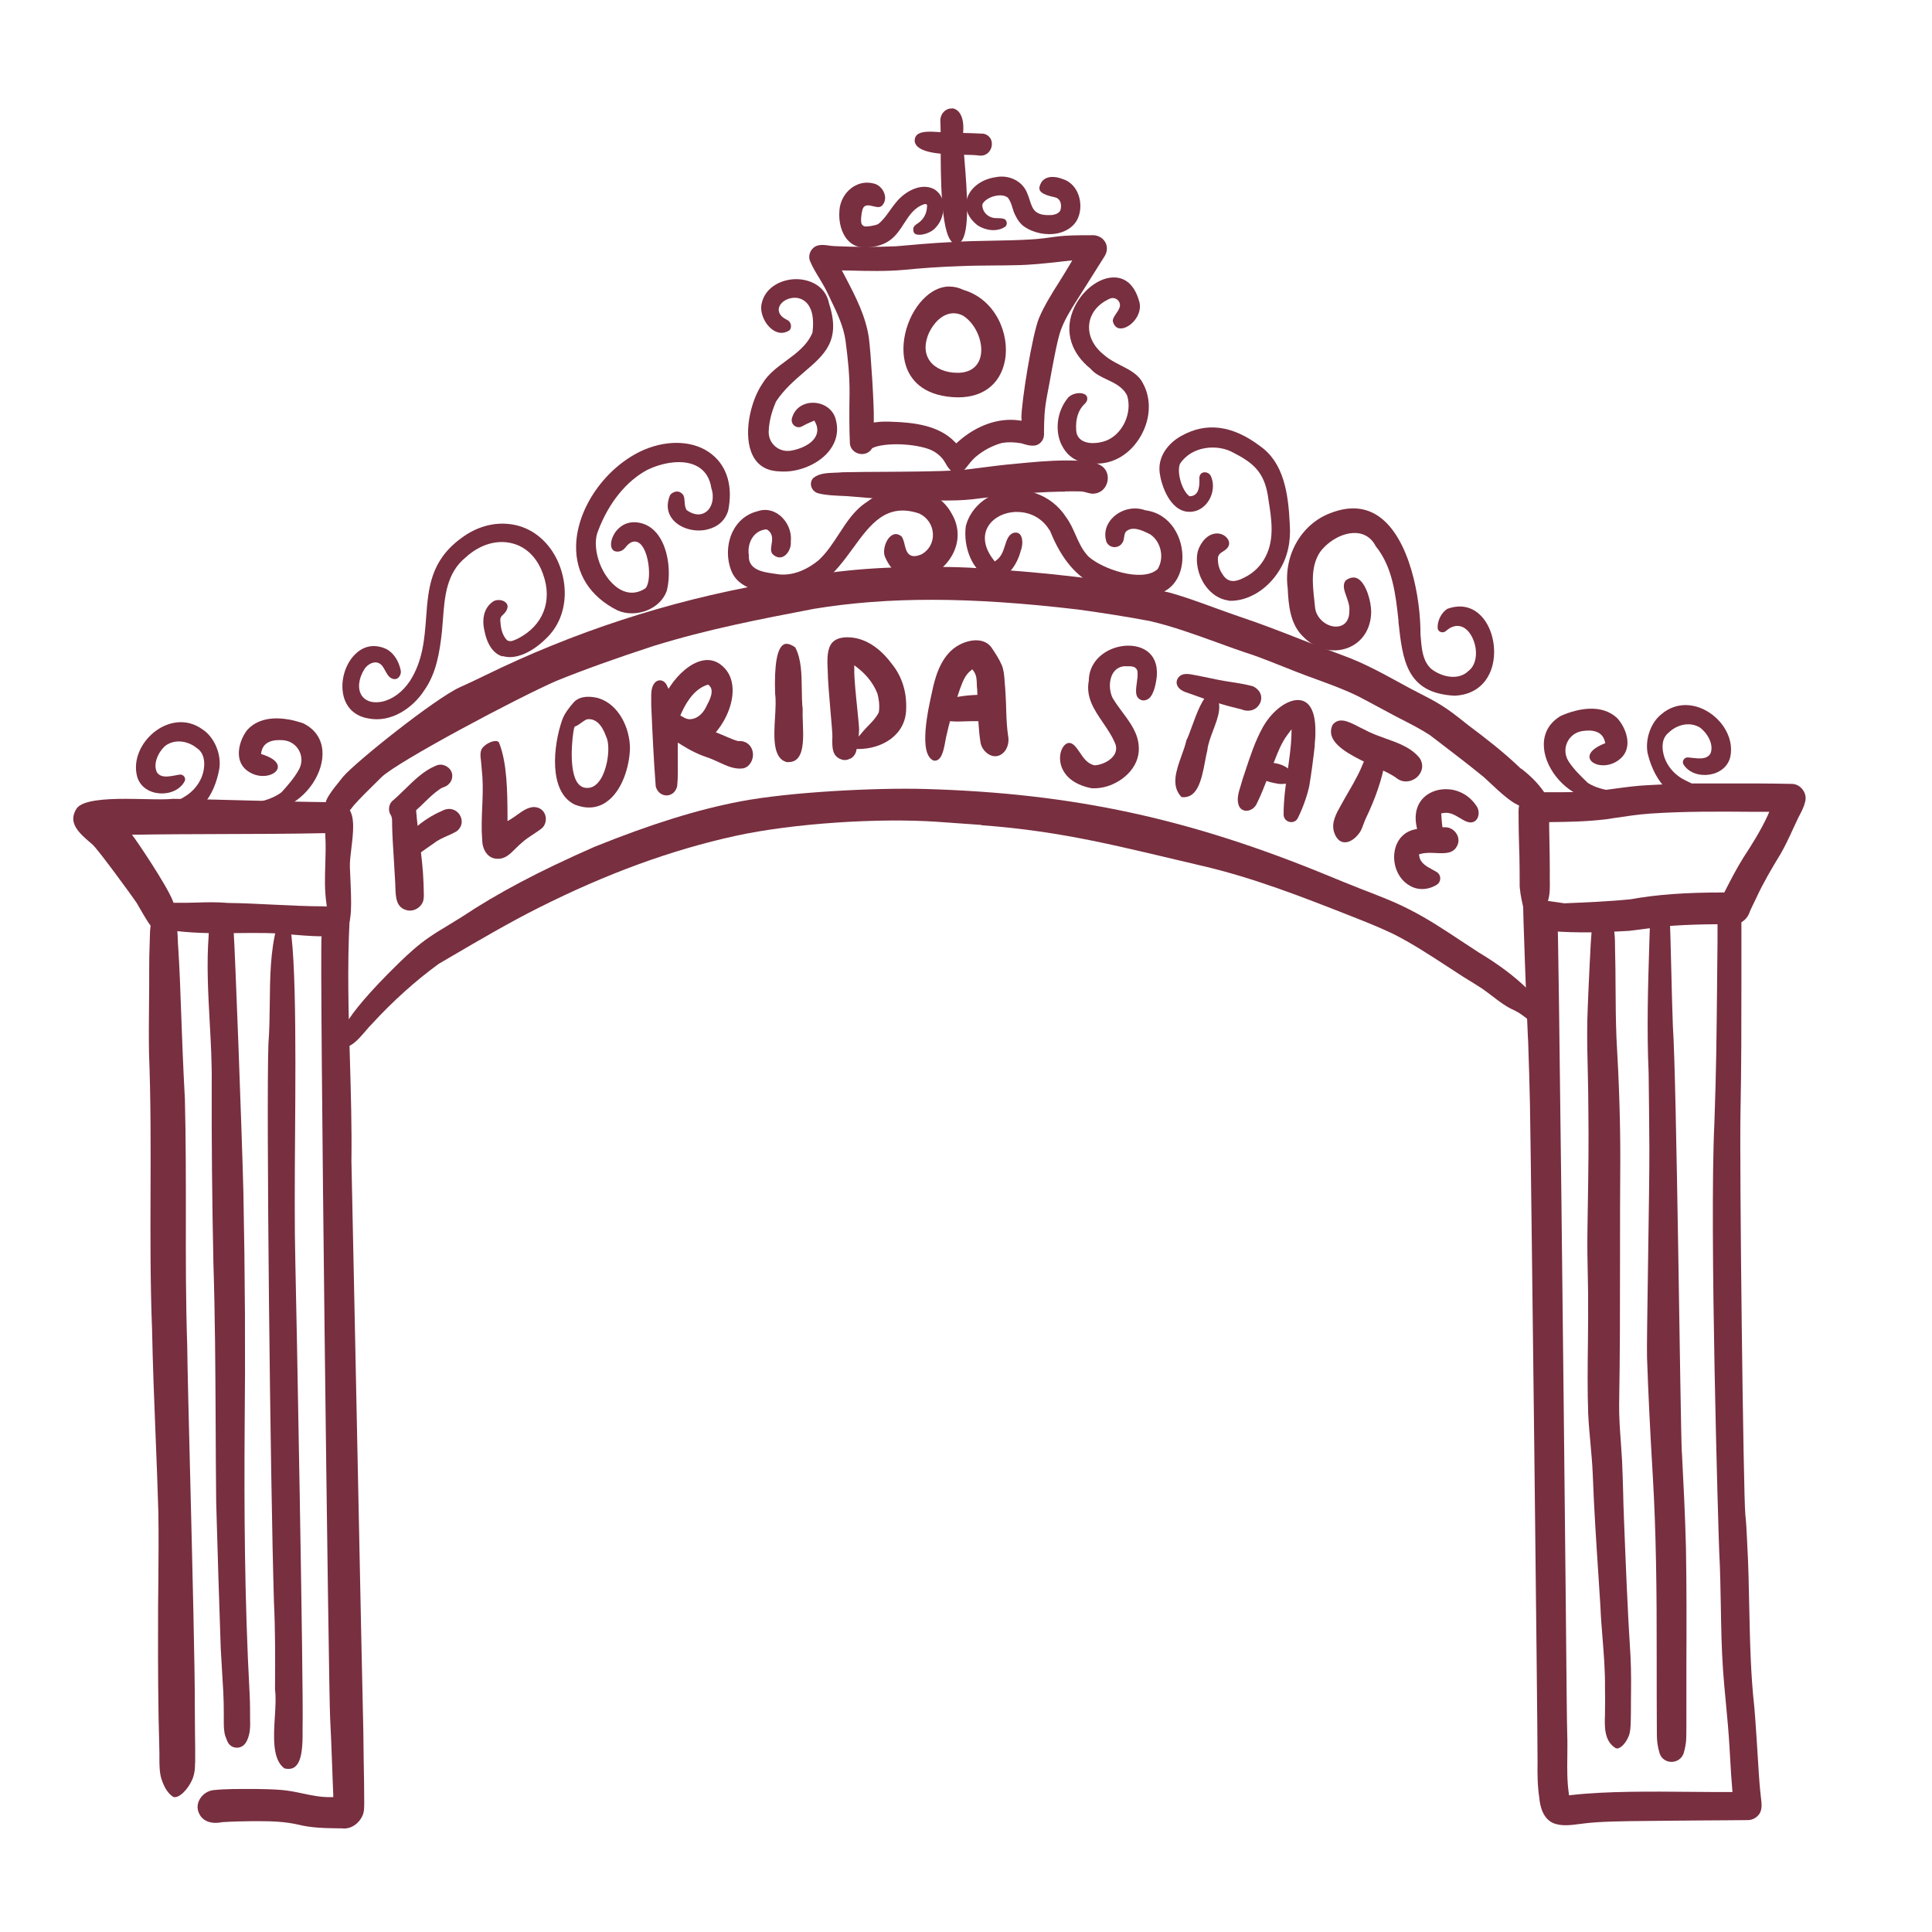
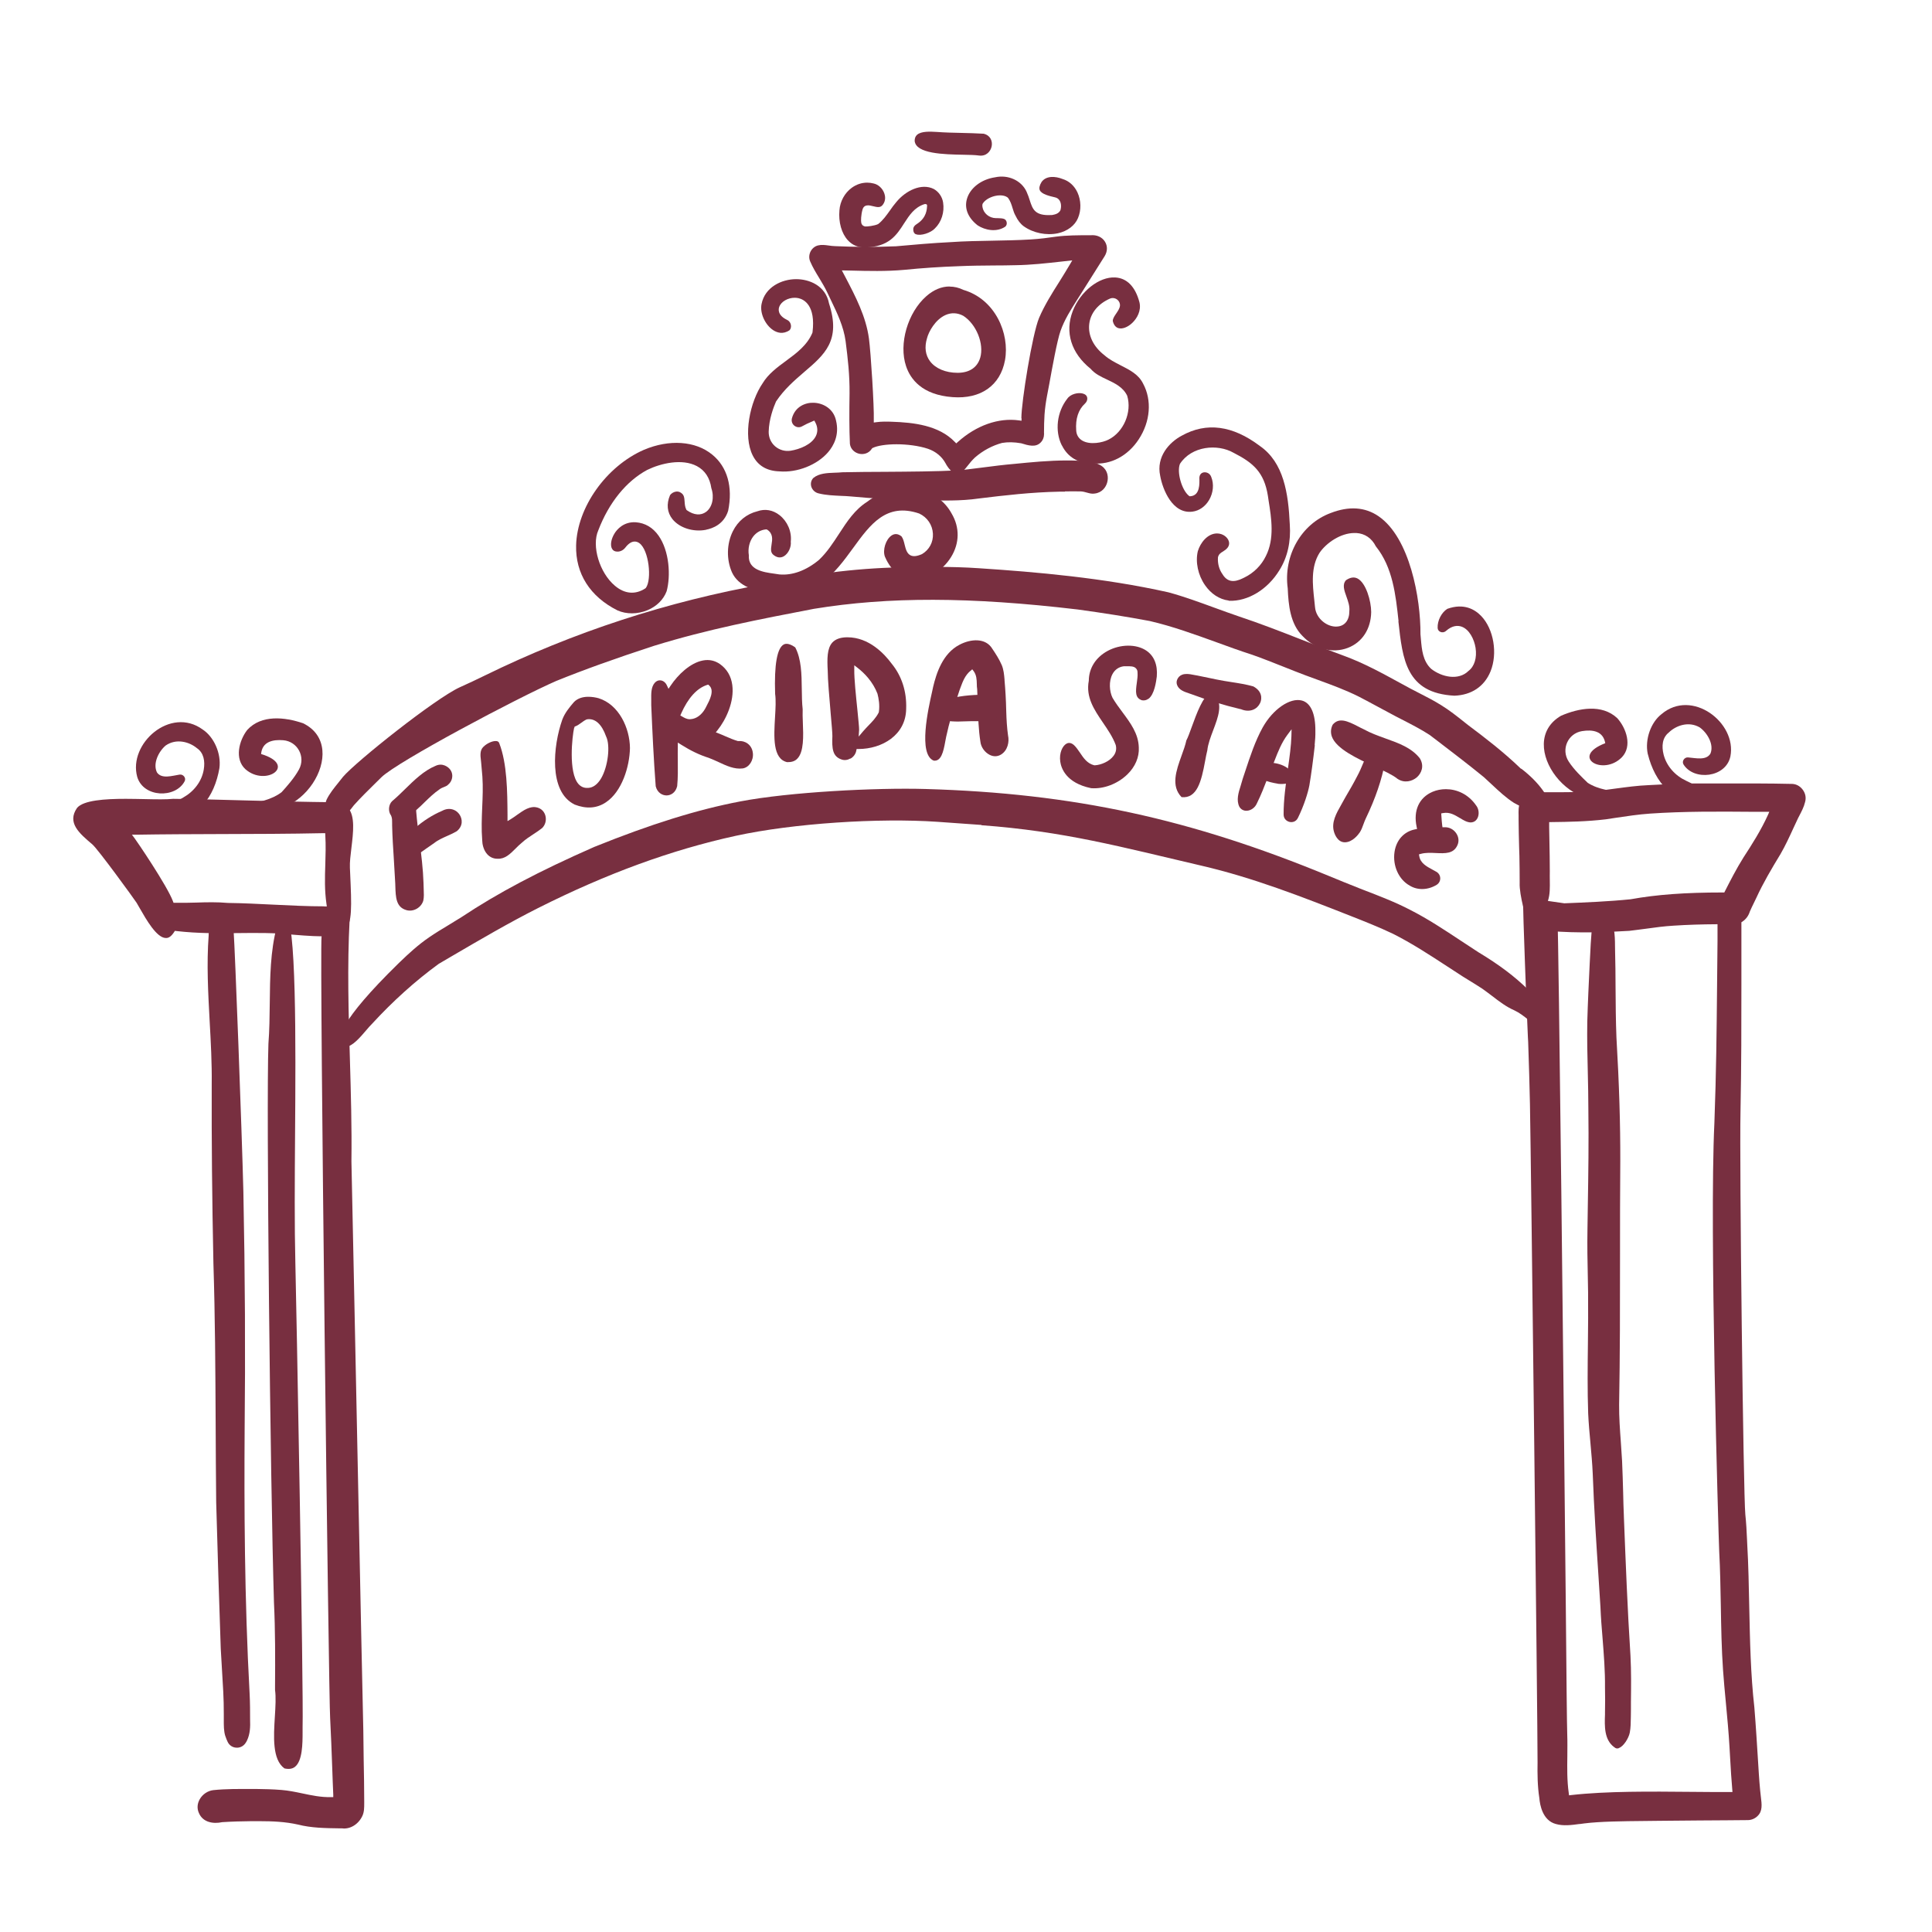
<svg xmlns="http://www.w3.org/2000/svg" id="a" viewBox="0 0 216 216">
  <defs>
    <style>.b{fill:#782f40;stroke-width:0px;}</style>
  </defs>
-   <path class="b" d="M21.82,197.12c.01-1.15,0-2.3-.02-3.44-.01-.93-.02-1.87-.02-2.8.02-4.12-.27-15.7-.52-25.91-.16-6.4-.3-11.93-.33-14.55-.16-4.82-.16-9.72-.15-14.46,0-4.3,0-8.74-.11-13.11-.2-3.57-.33-7.22-.46-10.74l-.1-2.69c-.05-1.14-.11-2.28-.18-3.42-.03-.31-.04-.62-.05-.94-.03-.67-.05-1.3-.21-1.92-.09-.63-.48-1.11-1.02-1.27-.5-.14-1.01.03-1.37.45-.49.7-.51,1.63-.53,2.54,0,.24-.01.48-.02.71-.03.91-.06,1.89-.05,2.88,0,1.31,0,2.62-.02,3.94-.02,1.76-.03,3.57,0,5.35.2,5.17.19,10.44.17,15.53-.02,5.04-.03,10.26.17,15.38.08,3.92.23,7.9.39,11.75.11,2.81.23,5.71.31,8.57.05,2.66.02,5.36,0,7.97-.02,1.81-.04,3.63-.03,5.44-.01,3.6,0,8.34.14,13.12.02.33.01.67.01,1,0,.83,0,1.61.22,2.37.34,1.02.76,1.67,1.34,2.03.67.2,1.65-.93,2.05-1.81.27-.55.39-1.21.37-1.98Z" />
  <path class="b" d="M40.62,193.52c-.05-1.71-.34-15.89-.65-30.91-.28-13.5-.56-27.45-.68-32.77.05-3.8-.06-7.66-.17-11.39-.15-5.13-.31-10.44-.03-15.66-.13-.44-.41-1.35-.67-1.47-.01,0-.04-.02-.11.01-1.07.62-2.11.96-2.25,2.41-.03.35-.07.69-.11.99-.23,2.36.81,85.55.96,87.34.1,1.83.16,3.68.23,5.47.04,1.04.07,2.08.12,3.12v.26s-.25,0-.25,0c-1.12.03-2.19-.2-3.23-.42-.76-.16-1.54-.32-2.31-.38-.97-.08-1.96-.1-2.81-.11h-.51c-1.42,0-2.89-.02-4.31.13-.6.07-1.18.45-1.5,1-.29.5-.33,1.05-.11,1.54.45,1.09,1.64,1.25,2.61,1.04,1.09-.07,2.17-.1,3.25-.11.31,0,.61,0,.91,0,1.46,0,2.9.06,4.32.38,1.49.38,3.05.4,4.56.42h.35c.9.13,1.84-.44,2.28-1.38.21-.44.21-.92.21-1.44v-.21c0-1.55-.03-3.09-.06-4.64-.02-1.07-.03-2.15-.04-3.22Z" />
  <path class="b" d="M37.19,89.69c-2.93-.03-6.17-.11-9.31-.19-2.87-.08-5.84-.16-8.52-.19-.74.08-1.88.06-3.21.03-.66-.01-1.38-.03-2.1-.03-2.33,0-4.73.16-5.44,1.02-1.14,1.66.25,2.83,1.71,4.07.63.53,4.71,6.15,4.95,6.53.11.18.23.39.37.64.7,1.22,1.86,3.27,2.88,3.3.35.03.65-.21.95-.67l.08-.13.15.02c2.45.28,4.72.26,6.91.23,2.09-.02,4.06-.05,6.16.18,3.46.29,5.03.29,5.78-.44.85-.82.76-2.79.6-6.37l-.03-.66c-.03-.64.07-1.42.17-2.25.2-1.67.44-3.57-.39-4.48-.37-.41-.94-.61-1.73-.59ZM36.26,101.33c-1.9,0-3.84-.1-5.71-.19-1.66-.08-3.37-.17-5.06-.19-1.21-.11-2.41-.08-3.57-.04-.77.02-1.57.04-2.35.02h-.17s-.06-.16-.06-.16c-.65-1.75-4.1-6.81-4.29-7.05l-.3-.4h.5c2.95-.05,6.17-.06,9.28-.07,3.9-.01,7.92-.02,11.59-.1h.24s.01.24.01.24c.07,1.13.03,2.21,0,3.26-.05,1.48-.09,2.88.13,4.4l.04.29h-.29Z" />
  <path class="b" d="M25.2,194.11c.07.22.16.44.25.63.18.38.53.62.94.65.41.04.81-.15,1.05-.5.08-.11.14-.22.18-.31.35-.73.37-1.55.34-2.33,0-.86,0-1.86-.05-2.84-.59-10.7-.61-21.33-.56-29.4.09-8.61.05-17.37-.14-26.76-.17-6.79-.94-27.17-1.09-29.17-.06-.91-1.01-1.93-1.79-2.21-.08-.03-.21-.06-.32-.06-.09,0-.17.02-.23.08-.27.28-.31.69-.35,1.11l-.02.18c-.04.42-.06.84-.08,1.26v.13c-.24,3.2-.06,6.46.11,9.61.13,2.31.26,4.7.23,7.05-.02,6.26.04,12.8.19,20.01.19,5.92.22,11.94.25,17.77.01,2.98.03,5.96.06,8.94.15,5.38.32,10.88.51,16.36.04.8.09,1.61.14,2.41.1,1.6.21,3.25.2,4.89,0,.21,0,.44,0,.66,0,.64-.01,1.25.17,1.83Z" />
  <path class="b" d="M33.83,193.63c0-.19,0-.37,0-.53.12-4.03-.71-48.11-.81-51.97-.1-3.95-.07-9.06-.03-14.47.07-9.66.17-24.25-1.13-24.51-.01,0-.3-.03-.91,1.45-.73,2.73-.76,5.69-.79,8.55-.02,1.49-.03,3.04-.15,4.54-.25,6.94.21,49.07.62,62.47.15,3.11.14,6.28.12,9.34v.45c.11.78.05,1.84-.02,2.96-.14,2.26-.3,4.81,1.07,5.8.49.11.87.06,1.17-.17.85-.66.86-2.61.86-3.9Z" />
  <path class="b" d="M176.61,203.93c.18-.02.35-.05.52-.07,1.72-.22,4.41-.25,6.57-.27.65,0,1.25-.01,1.76-.02,1.5-.02,2.99-.03,4.49-.04l3.13-.02c.77,0,1.55-.02,2.32-.02.41,0,.81-.17,1.1-.46.57-.54.47-1.3.37-2.11-.03-.25-.06-.5-.08-.73-.06-.62-.11-1.25-.15-1.88l-.07-1.11c-.13-2.07-.26-4.21-.43-6.3-.42-3.7-.49-7.48-.57-11.13-.05-2.35-.09-4.79-.23-7.18l-.02-.45c-.04-.92-.09-1.88-.19-2.81-.22-2.09-.67-39.15-.54-45.07.1-5.28.1-9.61.1-14.19,0-1.96,0-3.99,0-6.2,0-.11,0-.23,0-.35,0-.32.01-.65-.03-.96-.09-.72-.64-1.07-1.08-1.16-.45-.09-1.04.03-1.37.61-.16.29-.23.62-.19.97,0,.55,0,1.08,0,1.6v.62c-.02,1.78-.04,3.43-.05,5.03-.05,5.16-.09,9.61-.3,15.32-.57,11.86.45,45.77.54,47.92.11,2.02.14,4.08.18,6.07.04,2.37.08,4.82.25,7.22.08,1.11.19,2.33.31,3.57.16,1.68.32,3.41.41,5,.03.46.06.92.08,1.38.06,1.1.13,2.25.23,3.37l.02.27h-.27c-1.37,0-2.86,0-4.4-.02-4.4-.04-9.39-.09-13.36.36l-.24.03-.03-.24c-.2-1.39-.18-2.8-.16-4.17,0-.77.02-1.57-.01-2.35-.04-1.09-.09-6.6-.16-14.22-.22-22.15-.81-76.1-.93-76.83-.15-.9-1.14.2-1.31-.02-.21-.3-.53-.4-.82-.4-.08,0-.16,0-.24.02-.33.07-1.24-4.09-1.33-3.65-.1.68-.12,1.41-.15,2.11-.02.53.39,12.03.54,14.97l.03.54c.09,2.49.15,4.77.2,6.97.13,6.89.86,69.47.85,73.58-.02,1.29-.01,2.66.2,4,.06.75.36,2.49,1.83,2.89h0c.86.25,1.79.12,2.68,0Z" />
  <path class="b" d="M170.97,103.33c.44.63,1.33.69,2.1.75h.13c3.22.28,6.47.14,8.95-.01.62-.07,1.26-.16,1.89-.24,1-.14,2.04-.28,3.08-.34,1.52-.1,3.1-.15,4.84-.16.3-.02.62-.01.94,0,.67.02,1.29.05,1.83-.25.42-.24.75-.67.9-1.16.14-.33.29-.63.44-.94.1-.2.2-.4.29-.6.77-1.68,1.72-3.28,2.71-4.91.52-.9.97-1.87,1.4-2.81.18-.4.37-.8.56-1.2l.12-.23c.27-.52.53-1.01.66-1.56.14-.48.04-.98-.27-1.39-.31-.41-.76-.65-1.26-.64-2.53-.06-5.1-.05-7.59-.05h-1.58c-2.48-.03-4.94.09-6.81.19-1.23.05-2.47.22-3.67.38-.86.12-1.76.24-2.64.32-1.78.1-3.54.1-5.49.09-.13-.01-.26-.02-.39-.02-.9,0-1.84.31-2.16,1.19-.2.45-.18.93-.17,1.44,0,.15,0,.3,0,.45,0,1.04.04,2.08.06,3.12l.03.93c.02.96.03,1.93.03,2.89v.14c-.06,1.33.77,4.27,1.03,4.64ZM173.06,100.72c.24-.73.22-1.5.21-2.32,0-.33-.01-.66,0-.99,0-1.08-.02-2.16-.04-3.24-.01-.56-.02-1.12-.03-1.67v-.59s.24,0,.24,0c1.93-.02,3.99-.06,6.1-.31.35-.05.7-.1,1.05-.16,1.27-.19,2.59-.39,3.9-.48,3.81-.26,7.68-.23,11.42-.2h1.9s-.16.37-.16.37c-.77,1.69-1.77,3.27-2.73,4.74-.79,1.26-1.48,2.61-2.07,3.77l-.07.14h-.17c-4.19,0-7.37.23-10.31.76-2.48.25-4.98.35-7.41.45l-1.8-.26Z" />
  <path class="b" d="M180.99,195.43c.52-.17,1.09-1.08,1.22-1.71.11-.57.11-1.15.12-1.76,0-.28,0-.56.01-.83v-.82c.02-1.7.04-3.45-.05-5.17-.34-5.29-.53-10.3-.74-15.61v-.06c-.04-.86-.06-1.72-.08-2.59-.03-1.18-.07-2.36-.12-3.54-.04-.71-.09-1.42-.14-2.14-.1-1.36-.2-2.76-.19-4.14.1-5.53.1-11.15.1-16.59,0-3.56,0-7.12.03-10.68.01-4.11-.12-8.5-.43-13.81-.07-1.77-.09-3.77-.1-5.71,0-1.31-.02-2.62-.05-3.86,0-.21,0-.43-.01-.65,0-.61-.02-1.24-.12-1.84-.07-.38-.33-.72-.7-.89-.17-.08-.34-.12-.51-.12-.2,0-.4.05-.58.15-.44.23-.71.76-.73,1.42-.06.71-.1,1.42-.13,2.12l-.06,1.15c-.1,2.13-.21,4.32-.27,6.49-.03,1.92.01,3.87.06,5.76.03,1.32.06,2.65.06,3.97.05,3.61,0,7.28-.06,10.83l-.04,2.71c-.03,1.76,0,3.54.04,5.27.01.57.02,1.13.03,1.7.02,1.93,0,3.89-.02,5.78-.03,2.55-.06,5.18.03,7.77.05,1.09.15,2.2.25,3.28.1,1.13.21,2.3.26,3.46.14,3.86.4,7.78.65,11.58.07,1.1.14,2.19.21,3.29.05,1.19.14,2.38.24,3.54.14,1.79.29,3.64.27,5.48.02.93.02,1.87,0,2.81v.22c-.05,1.32-.09,2.81,1.02,3.64h.01c.16.15.32.19.51.12Z" />
-   <path class="b" d="M188.03,162.4c-.17-3.33-.58-41.74-1-47.66-.08-2.13-.13-4.25-.18-6.37-.06-2.51-.13-5.1-.23-7.65-.43.14-.88.21-1.35.19h-.73s0,.05,0,.08c-.05,1.45-.1,2.91-.14,4.37-.15,4.79-.3,9.75-.08,14.63.04,2.79.06,5.58.08,8.37.03,4.35-.33,21.92-.26,23.44.14,3.97.34,8.14.64,13.13.38,6.44.45,12.84.44,20.47,0,1.94,0,6.65.02,8.6,0,.66.1,1.32.29,1.97.22.74.84,1.01,1.35,1.01h0c.49,0,1.15-.27,1.37-1.02h0c.13-.44.21-.89.26-1.35.04-.57.03-2.32.03-3.72,0-.76,0-1.42,0-1.73v-3.05c.02-4.3.03-8.75-.05-13.12-.09-3.53-.27-7.11-.45-10.58Z" />
  <path class="b" d="M170.06,85.96c-1.98-1.91-4.09-3.52-5.88-4.86l-.43-.34c-.84-.67-1.71-1.36-2.64-1.93-.8-.5-1.66-.94-2.5-1.37-.3-.15-.59-.31-.89-.46-.43-.23-.85-.46-1.27-.69-1.99-1.09-4.05-2.21-6.22-3-1.62-.59-3.25-1.22-4.83-1.84-2.24-.88-4.56-1.78-6.88-2.55-.92-.31-1.84-.65-2.75-.98-1.67-.61-3.41-1.25-5.15-1.72-7.25-1.62-14.77-2.27-21.16-2.69-1.59-.11-3.2-.15-4.74-.15-1.01,0-2,.02-2.91.03-5.33.03-10.8.67-16.27,1.88-10.89,1.94-21.43,5.38-31.35,10.24-.92.46-1.87.89-2.79,1.31-2.77,1.27-11.62,8.32-13.06,10.02-.16.2-.33.42-.5.63-.49.61-1,1.23-1.33,1.92-.16.38-.16.85,0,1.24.1.23.3.55.69.71h0c.95.39,1.57-.28,2.33-1.29l.05-.06c.74-.83,1.54-1.61,2.3-2.36l.76-.75c1.78-1.75,15.21-8.88,19.55-10.77,3.11-1.26,6.59-2.51,10.94-3.93,6.03-1.86,11.77-2.96,17.85-4.13,8.37-1.37,17.46-1.35,29.5.07,2.92.4,5.56.82,8.06,1.29,2.55.59,5.04,1.5,7.45,2.37,1.31.48,2.66.97,4,1.4,1.2.42,2.38.9,3.53,1.35.81.32,1.62.65,2.43.95.46.17.92.34,1.39.51,1.53.56,3.12,1.14,4.61,1.89.72.37,1.43.76,2.14,1.14.64.35,1.29.7,1.94,1.04l.66.34c1.05.54,2.13,1.09,3.15,1.75l.88.67c1.71,1.31,3.48,2.66,5.17,4.04.32.29.63.58.94.87.76.71,1.55,1.45,2.43,2.01,1.08.61,2.74,1.32,4.55,1.36-.54-1.99-1.74-3.65-3.74-5.19Z" />
  <path class="b" d="M109.72,92.26c9.26.68,15.62,2.43,24.67,4.54,5.72,1.33,11.17,3.46,16.63,5.61,1.55.61,3.16,1.25,4.7,1.98,2.11,1.06,4.1,2.36,6.03,3.62.6.39,1.2.78,1.8,1.17l.63.39c.52.32,1.05.64,1.56.98.37.26.72.53,1.08.8.82.63,1.59,1.22,2.51,1.62.54.25,1.05.65,1.54,1.04.59.46,1.19.95,1.81,1.13.07.02.19-.05.33-.24.41-.56.6-1.56.36-1.87-.53-.67-1.19-1.24-1.84-1.79-.23-.2-.46-.4-.69-.6-1.48-1.46-3.24-2.79-5.57-4.19-.65-.42-1.28-.84-1.92-1.26-1.83-1.21-3.71-2.46-5.7-3.47-1.65-.86-3.43-1.54-5.14-2.2l-.54-.21c-1.15-.45-2.29-.92-3.43-1.39-15.45-6.37-28.48-9.23-45.08-9.71-5.55-.16-15.23.34-20.7,1.39-4.82.92-10.01,2.54-16.33,5.09-6.21,2.73-10.78,5.15-14.81,7.83-.49.31-.99.61-1.48.91-.72.43-1.46.88-2.16,1.36-1.23.84-2.3,1.83-3.19,2.69l-.24.23c-6.68,6.53-6.86,8.46-6.37,9.03.16.18.33.27.52.27.69,0,1.58-1.05,2.23-1.81.25-.29.46-.54.64-.71,2.34-2.55,4.86-4.82,7.48-6.73l1.45-.85c3.13-1.83,6.37-3.73,9.66-5.39,7.68-3.86,14.9-6.5,22.08-8.07,6.45-1.41,16.03-2.02,22.57-1.57,1.64.11,3.28.23,4.92.35Z" />
-   <path class="b" d="M56.21,73.35c1.33.42,3.17-.32,4.8-1.92,2.93-2.74,2.57-7.28.54-10.08-1.11-1.52-2.62-2.47-4.37-2.73-1.91-.29-3.91.26-5.62,1.55-3.45,2.53-3.68,5.62-3.92,8.9-.18,2.36-.36,4.81-1.81,7.07-.83,1.23-1.93,2.05-3.12,2.31-1.4.26-2.01-.31-2.26-.67-.5-.74-.38-1.9.29-2.97.28-.43.74-.72,1.16-.75.32-.02.6.11.82.36.14.19.25.38.35.57.25.46.48.85.95.93.26.04.44-.07.54-.18.19-.19.29-.48.25-.75-.22-1.12-.83-2.03-1.64-2.44-.5-.23-.97-.32-1.38-.32-.81,0-1.44.35-1.88.73-1.31,1.11-1.94,3.23-1.48,4.94.36,1.32,1.33,2.18,2.74,2.42h0c2.58.52,5-1.19,6.25-3.12,1.38-1.94,1.74-4.33,1.99-6.61.04-.44.08-.88.11-1.33.19-2.56.39-5.2,2.56-6.96,1.57-1.43,3.47-2,5.2-1.55,1.6.41,2.82,1.65,3.45,3.49,1.06,2.97-.02,5.72-2.84,7.16-.09.04-.16.07-.23.1-.27.12-.63.3-.98.07-.6-.62-.71-1.5-.75-2.27,0-.2.09-.37.23-.5.3-.26.48-.51.56-.79.11-.39-.11-.62-.31-.75-.42-.26-1.05-.23-1.38.06-1.01.75-1.12,2.06-.9,3.05.3,1.65,1,2.69,2.04,3.02Z" />
  <path class="b" d="M78.95,59.22c.72-.14,1.99-.6,2.46-2.12.54-2.66-.09-4.9-1.79-6.28-1.87-1.53-4.8-1.73-7.63-.53-4.21,1.84-7.47,6.43-7.58,10.68-.08,3.15,1.55,5.73,4.62,7.27,1,.45,2.25.44,3.36-.02,1.03-.43,1.79-1.19,2.14-2.12.47-1.72.31-4.49-.9-6.21-.64-.91-1.5-1.42-2.54-1.5-1.38-.09-2.13.83-2.38,1.24-.39.62-.51,1.33-.28,1.73.12.21.33.32.62.31.33,0,.66-.18.87-.46.7-.91,1.29-.69,1.57-.48,1.06.78,1.4,4.02.73,4.98l-.07.07c-1.11.73-2.32.63-3.41-.3-1.72-1.45-2.62-4.46-1.85-6.19,1.18-3.09,3.13-5.5,5.48-6.76,1.53-.74,3.89-1.29,5.54-.42.9.48,1.45,1.31,1.62,2.47.35,1.02.11,2.12-.58,2.64-.59.44-1.37.38-2.15-.17l-.05-.04-.03-.06c-.14-.28-.16-.58-.18-.87-.03-.46-.07-.75-.37-.96-.21-.17-.44-.18-.59-.16-.26.04-.51.18-.67.4-.42.99-.33,1.93.27,2.68.79.98,2.33,1.47,3.76,1.19Z" />
  <path class="b" d="M102.01,64.76c1.59.12,3.33-.88,4.32-2.48.96-1.55.98-3.33.06-4.87-.74-1.37-2.03-2.31-3.66-2.65-1.98-.42-4.18.09-5.75,1.32-1.41.89-2.27,2.21-3.18,3.61-.66,1.01-1.33,2.05-2.23,2.9-1.42,1.19-2.99,1.77-4.45,1.63-.2-.03-.39-.06-.6-.09-1.16-.16-2.91-.4-2.8-2.06-.12-.73.06-1.53.49-2.09.35-.45.83-.73,1.41-.79h.09s.08.04.08.04c.66.44.56,1.11.47,1.65-.09.58-.12.94.28,1.21.37.27.73.3,1.08.11.51-.29.86-1.02.79-1.65.12-1.13-.38-2.26-1.25-2.95-.75-.59-1.63-.74-2.48-.44-1.21.3-2.18,1.09-2.75,2.24-.69,1.39-.73,3.14-.1,4.58.74,1.62,2.63,2.11,4.38,2.38,4.93.72,7.1-2.25,9.19-5.12,1.9-2.61,3.69-5.07,7.36-3.83.91.42,1.49,1.28,1.54,2.26.05.95-.41,1.8-1.22,2.28-.57.25-.97.29-1.28.14-.42-.21-.54-.71-.66-1.19-.08-.34-.17-.69-.35-.93-.37-.3-.76-.35-1.13-.09-.63.44-1,1.6-.73,2.35.84,1.96,2.15,2.46,3.1,2.53Z" />
-   <path class="b" d="M117.35,59.25c2.12,5.25,5.16,7.3,10.84,7.33,2.79-.03,3.89-2.07,4-3.97.14-2.42-1.27-5.19-4.14-5.56-1.21-.45-2.62-.14-3.57.75-.8.75-1.09,1.75-.79,2.75.14.35.46.59.86.62.39.02.76-.17.95-.52.12-.17.14-.35.17-.55.03-.19.06-.39.15-.58l.05-.07c.71-.69,1.83-.15,2.56.21l.18.09c1.21.83,1.58,2.62.83,3.85l-.05.06c-1.72,1.49-6.17-.04-7.71-1.45-.7-.74-1.07-1.59-1.43-2.41-.29-.66-.59-1.34-1.06-1.98-1.66-2.58-4.84-3.66-7.73-2.65-1.69.55-3.06,1.98-3.48,3.65-.31,2.25.68,5.15,2.82,5.87,1.76.35,2.95-1.65,3.31-3.08.24-.58.27-1.44-.05-1.84-.17-.2-.41-.27-.74-.2-.57.2-.76.78-.97,1.44-.19.6-.39,1.21-.93,1.61l-.2.15-.15-.19c-.94-1.21-1.2-2.45-.73-3.48.49-1.06,1.72-1.79,3.14-1.86.08,0,.16,0,.24,0,1.52,0,2.85.75,3.62,2.04Z" />
  <path class="b" d="M119.07,54.94c.59,0,1.17-.02,1.76,0,.26.01.49.08.71.14.29.08.56.15.84.1.82-.09,1.27-.71,1.41-1.26.15-.55.07-1.31-.58-1.79-.42-.31-.92-.43-1.52-.54-.79-.08-1.6-.11-2.41-.11-2,0-4.01.2-5.84.38-1.18.1-2.37.25-3.52.4-.89.11-1.78.23-2.67.32-2.76.14-5.55.15-8.25.17-1.61,0-3.22.02-4.83.05-.26.03-.56.04-.86.05-.85.03-1.74.07-2.37.58-.25.25-.34.61-.24.97.12.39.45.69.86.77.81.2,1.67.23,2.49.27.35.01.7.03,1.04.06,2.49.24,5.08.37,7.71.41h.41c2.05.06,4.18.12,6.24-.18,2.85-.35,5.88-.7,8.96-.76h.64Z" />
  <path class="b" d="M116.72,48.44c0-.78.02-1.46.06-2.1.05-.7.15-1.4.28-2.09.05-.24.14-.72.25-1.32.33-1.82.88-4.87,1.26-5.94.44-1.25,1.16-2.38,1.85-3.47.16-.26.33-.52.49-.77.86-1.37,1.72-2.74,2.59-4.11.33-.54.34-1.14.03-1.63-.32-.51-.92-.77-1.58-.71h-.18c-1.23,0-2.49,0-3.72.16-.82.12-1.8.25-2.8.31-1.45.09-2.91.11-4.33.14-1.52.03-3.08.05-4.62.16-2.07.1-4.17.29-6.2.47h-.13c-2.05.09-4.38.08-6.58-.02-.24,0-.49-.04-.73-.07-.42-.06-.82-.11-1.21-.01-.36.09-.67.35-.84.7-.17.36-.18.75-.03,1.09.27.64.64,1.25,1,1.84.32.53.65,1.08.92,1.65.13.28.27.56.4.84.7,1.45,1.42,2.95,1.64,4.59.25,1.96.46,3.76.44,5.85-.03,1.99-.04,3.92.04,5.63.09.65.6,1,1.04,1.1.44.1,1.05,0,1.41-.56l.04-.06.06-.03c.53-.26,1.54-.41,2.67-.41s2.49.16,3.52.51c.87.3,1.56.88,1.96,1.63.28.53.68.97,1.16,1.26.7-.22.97-.57,1.33-1.03.21-.27.45-.57.8-.9.9-.78,1.95-1.33,3.02-1.62.64-.11,1.34-.1,2.14.04.81.25,1.62.49,2.18-.09.25-.25.38-.59.38-1.01ZM114.21,46.75v.29l-.29-.04c-2.28-.32-4.77.56-6.83,2.41l-.18.16-.17-.17c-1.77-1.84-4.56-2.17-7.07-2.25h0c-.5-.02-1.09-.03-1.69.05l-.29.04v-.29c.05-1.47-.33-7.53-.54-9.09-.33-2.47-1.5-4.71-2.63-6.87l-.4-.76.98.02c1.96.05,4,.1,5.98-.08,2-.2,4.06-.34,6.13-.41,1.3-.06,2.63-.07,3.91-.08.79,0,1.58-.01,2.38-.03,1.74-.02,3.5-.22,5.21-.41l1.17-.13-.25.43c-.38.66-.8,1.31-1.19,1.95-.82,1.29-1.66,2.63-2.27,4.05-.76,1.82-1.98,9.38-1.98,11.22Z" />
  <path class="b" d="M87.13,52.7h.01c1.97.17,4.21-.71,5.44-2.14.62-.72,1.28-1.92.89-3.54-.28-1.33-1.45-1.96-2.49-1.99-.91-.04-2.08.41-2.44,1.73-.1.39.08.69.28.84.25.19.57.22.84.07.35-.2.74-.38,1.17-.56l.21-.09.11.2c.28.52.3,1.06.06,1.54-.47.95-1.81,1.47-2.81,1.63-.63.1-1.26-.08-1.74-.49-.47-.41-.73-1-.72-1.63.03-1.39.53-2.72.82-3.38.92-1.38,2.05-2.35,3.14-3.29,2.31-1.97,4.13-3.53,2.79-7.66-.39-2.03-2.23-2.73-3.68-2.73h0c-1.61,0-3.5.88-3.87,2.79-.2,1,.39,2.31,1.3,2.91.43.28,1.09.51,1.83.01.13-.13.2-.37.15-.61-.05-.26-.23-.47-.45-.56-1.09-.53-.93-1.24-.85-1.44.21-.6.97-1.02,1.73-1.02.15,0,.3.02.44.05.59.14,1.92.79,1.55,3.81l-.02.07c-.58,1.38-1.78,2.27-2.95,3.13-.98.72-1.99,1.47-2.6,2.49-1.42,2.06-2.23,5.88-1.11,8.09.57,1.13,1.57,1.73,2.99,1.77Z" />
  <path class="b" d="M118.73,49.81c.65,1.3,1.83,2,3.34,2,.04,0,.07,0,.11,0h.01s.01,0,.01,0c1.97.18,3.89-.83,5.11-2.69,1.31-1.99,1.49-4.38.49-6.23-.5-1.02-1.46-1.51-2.48-2.03-.64-.33-1.3-.66-1.85-1.15-1.23-.95-1.85-2.23-1.69-3.51.15-1.21.99-2.23,2.3-2.81.27-.12.59-.08.83.11.22.17.33.43.3.7-.04.3-.23.57-.41.84-.19.28-.39.56-.39.84.09.41.3.7.61.8.43.14,1.04-.08,1.56-.57.54-.51,1.04-1.38.81-2.32-.46-1.74-1.4-2.7-2.71-2.77-1.8-.1-3.9,1.56-4.75,3.77-.9,2.35-.17,4.69,2,6.44.49.57,1.14.88,1.83,1.2.88.42,1.8.85,2.26,1.81.56,1.85-.41,4.08-2.09,4.91-.66.34-2.06.62-2.93.11-.42-.25-.66-.65-.68-1.16-.09-1.29.24-2.3.98-2.98.17-.16.27-.37.26-.57-.01-.28-.18-.46-.49-.55-.54-.15-1.39.05-1.75.58-1.16,1.47-1.41,3.61-.61,5.21Z" />
-   <path class="b" d="M106.44,12.13c-.58-.05-1.23.41-1.31,1.26.03.61.04,1.59.04,2.73,0,3.63.01,9.7,1.24,10.91.13.12.26.2.4.18h.04c.22.04.39,0,.54-.15,1.1-1.01.71-5.84.45-9.04-.12-1.48-.22-2.65-.16-3.22.16-1.89-.56-2.63-1.23-2.69Z" />
  <path class="b" d="M109.97,14.95c-.79-.05-1.65-.07-2.48-.09-.91-.02-1.85-.04-2.78-.11-.69-.04-1.71-.1-2.18.32-.18.16-.27.38-.27.68.13,1.45,3.3,1.51,5.4,1.55.74.01,1.38.03,1.81.09.8.1,1.29-.47,1.4-1.04.11-.56-.13-1.22-.9-1.4Z" />
  <path class="b" d="M102.39,26.18c.54.24,1.69-.16,2.12-.63.75-.72,1.1-1.83.93-2.91-.1-.64-.49-1.2-1.04-1.51-1.39-.7-3.16.2-4.19,1.46-.26.3-.5.63-.72.95-.38.53-.77,1.09-1.31,1.51-.4.2-1.27.29-1.44.27s-.38-.12-.45-.41c-.05-.21-.03-.88.14-1.48.18-.63.77-.48,1.16-.38.52.13.85.19,1.11-.16.37-.49.26-1.02.16-1.29-.2-.55-.67-.98-1.2-1.09-.24-.06-.48-.09-.71-.09-.62,0-1.21.2-1.73.58-.79.58-1.3,1.52-1.37,2.51-.12,1.32.24,2.6.95,3.36.5.54,1.15.82,1.94.79,2.65-.05,3.51-1.39,4.34-2.69.59-.91,1.14-1.77,2.25-2.14,0,0,.35-.1.32.19s0,1.29-1.14,2.02c-.23.14-.36.3-.4.48-.05.52.21.64.3.68Z" />
  <path class="b" d="M112.7,22.12c.26.35.39.76.51,1.16.09.3.18.58.32.82.25.53.56.93.93,1.2,1.05.75,2.52,1.05,3.81.78,1.07-.23,1.91-.87,2.25-1.7.38-.89.35-1.98-.06-2.87-.35-.75-.94-1.28-1.67-1.5-.77-.31-1.84-.4-2.35.35-.22.37-.29.68-.19.9.2.46,1.1.66,1.69.8.21.04.4.16.52.35.21.33.19.78.1,1.09-.21.41-.63.48-.94.54h-.06c-1.87.11-2.11-.66-2.43-1.64-.09-.29-.2-.62-.36-.97-.57-1.25-2.05-1.93-3.51-1.61-1.57.23-2.84,1.22-3.17,2.47-.28,1.05.16,2.09,1.22,2.91.81.53,2.11.8,3.08.14.15-.12.19-.33.16-.48-.03-.19-.15-.34-.31-.39-.2-.07-.43-.07-.66-.08-.17,0-.34,0-.51-.03-.73-.13-1.28-.78-1.24-1.47l.03-.11c.23-.39.75-.72,1.37-.87.2-.05.4-.07.58-.07.32,0,.61.07.82.22l.06.06Z" />
  <path class="b" d="M137.4,67.17c2.12.08,4.33-1.27,5.64-3.42.9-1.43,1.3-3.2,1.16-5.12-.16-3.47-.67-6.93-3.36-8.78-3.03-2.29-5.96-2.68-8.72-1.14-1.4.74-2.87,2.36-2.41,4.48.27,1.53,1.38,4.32,3.62,4.01.75-.1,1.42-.57,1.85-1.3.47-.8.56-1.78.24-2.57-.15-.43-.54-.56-.83-.52-.31.05-.49.29-.5.63.02.63.08,1.96-1,2.04h-.1s-.08-.06-.08-.06c-.8-.65-1.36-2.65-.99-3.56,1.31-2.01,4.2-2.26,5.99-1.24,2.22,1.13,3.42,2.19,3.84,4.8l.08.54c.32,2,.68,4.28-.31,6.22-.5,1.03-1.35,1.88-2.4,2.39-.65.32-1.73.85-2.46-.4-.36-.51-.54-1.17-.49-1.86.08-.36.32-.5.51-.62.05-.03.11-.06.15-.1.48-.29.67-.66.56-1.06-.12-.43-.63-.89-1.33-.89-1.06.01-1.85,1.03-2.14,1.98-.29,1.21.02,2.68.8,3.8.67.97,1.61,1.59,2.64,1.72Z" />
  <path class="b" d="M156.34,69.45c.47,4.31.87,8.04,6.26,8.33,1.92-.07,3.35-1.03,4.04-2.71.82-2.01.36-4.74-1.04-6.2-.7-.73-1.93-1.47-3.79-.8-.65.41-1.12,1.32-1.08,2.14.01.2.13.36.32.44.16.07.4.07.6-.1.74-.66,1.36-.63,1.76-.49.87.31,1.41,1.42,1.56,2.37.17,1.12-.13,2.08-.79,2.58-1.11,1.1-2.98.7-4.17-.23-.94-.87-1.05-2.16-1.15-3.3-.02-.19-.03-.39-.05-.57.03-4-1.19-10.79-4.68-13.19-1.51-1.04-3.32-1.16-5.37-.36-3.28,1.22-5.29,4.76-4.79,8.42.08,1.87.28,3.96,1.65,5.32,1.38,1.47,3.37,1.99,5.08,1.33,1.6-.62,2.57-2.11,2.6-4,0-1.23-.58-3.26-1.52-3.75-.39-.2-.81-.14-1.3.19-.43.49-.2,1.12.06,1.85.18.51.37,1.04.32,1.57.01,1.05-.51,1.72-1.4,1.76-1.06.07-2.33-.87-2.44-2.18-.02-.25-.05-.51-.08-.77-.19-1.74-.41-3.72.59-5.3.75-1.1,2.35-2.21,3.9-2.21.07,0,.13,0,.2,0,.97.06,1.73.58,2.19,1.49,1.89,2.35,2.22,5.41,2.54,8.37Z" />
  <path class="b" d="M50.06,87.76c.24-.19.39-.42.46-.68.13-.48-.02-.95-.41-1.27-.21-.17-.51-.32-.85-.32-.18,0-.37.04-.56.13-1.29.53-2.38,1.59-3.43,2.62-.46.45-.94.92-1.42,1.32-.41.38-.48,1.14-.14,1.6l.03.06c.11.26.1.53.1.77,0,.1,0,.2,0,.29.03,1.26.11,2.52.19,3.75.05.8.1,1.61.14,2.41.02.21.02.44.03.67.04,1.19.07,2.31,1.23,2.64h0c.37.11.79.06,1.16-.15.37-.21.64-.55.74-.93.08-.39.06-.81.04-1.25-.01-.23-.02-.45-.02-.68-.05-1.58-.25-3.19-.45-4.74-.14-1.08-.28-2.19-.37-3.29v-.13s.08-.08.08-.08c.3-.26.58-.53.86-.81.52-.5,1.06-1.03,1.68-1.45.16-.12.34-.19.49-.25.15-.06.28-.11.42-.22Z" />
  <path class="b" d="M49.48,90.63c-1.11.47-2.17,1.14-3.14,2-.11.1-.23.2-.35.29-.47.4-.92.77-1.17,1.29-.13.27-.14.62-.02.92.11.29.33.51.59.61h.01c.47.21,1.01.05,1.72-.49l.55-.39c.29-.2.59-.41.88-.61.44-.35.98-.58,1.49-.81.37-.16.71-.32,1.03-.51.72-.59.63-1.36.32-1.84-.24-.37-.66-.65-1.18-.65-.23,0-.48.06-.74.19Z" />
  <path class="b" d="M53.91,93.92c.02,1.01.57,2.09,1.71,2.09h.01c.83.04,1.4-.53,2.01-1.14.23-.23.46-.46.71-.66.39-.36.84-.66,1.29-.95.34-.22.67-.44.97-.68.35-.34.5-.87.37-1.37-.12-.47-.46-.81-.92-.93-.8-.21-1.52.31-2.23.81-.24.17-.48.35-.72.49l-.37.22v-.71c-.02-2.55-.04-5.73-.92-7.99-.05-.14-.13-.21-.27-.24-.05,0-.09-.01-.15-.01-.4,0-1,.28-1.37.66-.39.38-.33.96-.26,1.53l.02.19c.05.53.1,1.06.14,1.59.08,1.16.03,2.32-.02,3.45-.05,1.2-.1,2.43,0,3.64Z" />
  <path class="b" d="M64.24,89.95c1.31.51,2.49.43,3.5-.25,1.79-1.19,2.65-3.98,2.69-6.07-.02-2.23-1.23-4.86-3.51-5.57-.55-.15-1.93-.41-2.75.43-.5.58-1.03,1.22-1.31,1.98-1.02,2.9-1.55,8.03,1.37,9.47ZM64.21,81.37l.03-.13.12-.05c.22-.08.41-.23.61-.37.19-.14.38-.28.6-.38l.07-.02c.89-.13,1.63.53,2.12,1.91.5,1,.22,3.38-.56,4.7-.4.67-.9,1.04-1.46,1.06-.04,0-.08,0-.12,0-.37,0-.69-.15-.95-.44-1.14-1.31-.7-5.32-.48-6.28Z" />
  <path class="b" d="M76.16,83.26c1.06.67,2.06,1.15,3.08,1.47.37.14.72.3,1.07.46.92.43,1.8.84,2.73.72.71-.11,1.23-.9,1.13-1.73-.11-.95-.9-1.39-1.59-1.33h-.05s-.04,0-.04,0c-.48-.14-.94-.34-1.38-.53-.25-.11-.5-.22-.76-.32l-.32-.12.21-.27c.91-1.14,1.88-3.15,1.63-5.03-.13-.98-.59-1.77-1.37-2.33-.57-.4-1.21-.54-1.9-.41-1.45.27-2.82,1.62-3.61,2.8l-.25.37-.19-.4c-.14-.3-.39-.5-.67-.54-.24-.04-.48.05-.67.26-.43.48-.41,1.23-.4,1.95,0,.19,0,.38,0,.56.13,3.05.27,6.05.5,9.07.19.75.77,1.02,1.21,1.02h0c.44,0,1.01-.27,1.19-1.04.09-.92.08-1.9.07-2.85,0-.53-.02-1.05,0-1.58v-.44s.38.24.38.24ZM76.15,79.78c.78-1.75,1.76-2.83,2.89-3.2l.14-.04.11.1c.61.56.06,1.62-.31,2.32-.05.1-.1.2-.14.27-.4.7-.98,1.12-1.59,1.17-.05,0-.1.01-.14.01-.34,0-.62-.17-.86-.31l-.19-.11.09-.2Z" />
  <path class="b" d="M87.99,85.21c.5.01.87-.1,1.14-.38.76-.75.69-2.57.63-4.03-.02-.55-.04-1.07-.02-1.5-.08-.71-.09-1.51-.1-2.29-.02-1.63-.04-3.31-.73-4.63-.54-.38-.97-.49-1.28-.33-.75.4-1.08,2.26-.97,5.53.1.68.05,1.61-.01,2.6-.13,2.19-.28,4.66,1.35,5.03Z" />
  <path class="b" d="M95.08,84.82c.34-.19.58-.52.65-.88l.04-.2h.2c2.63,0,5.31-1.55,5.34-4.5.07-1.92-.49-3.66-1.62-5.04-.82-1.11-2.54-2.95-4.94-2.95-.04,0-.08,0-.12,0-.72.02-1.23.22-1.57.58-.6.66-.59,1.82-.52,3.15,0,1,.19,3.09.33,4.77.11,1.22.19,2.19.19,2.5v.08c-.05,1.35,0,2.25,1.05,2.59h0c.31.1.65.06.96-.12ZM95.5,74.37l.4.31c.72.56,1.68,1.52,2.2,2.87.14.53.27,1.28.16,2.03l-.02.08c-.29.58-.74,1.04-1.17,1.48-.2.21-.4.42-.58.63l-.49.58.05-.76c.01-.22-.09-1.18-.19-2.2-.16-1.57-.37-3.52-.35-4.53v-.5Z" />
  <path class="b" d="M104.32,76.82l-.11.51c-.43,1.92-1.58,7,.18,7.71.82.1,1.08-.95,1.29-2.13.03-.2.07-.37.1-.52.33-1.53.8-3.19,1.5-5.23l.11-.3c.25-.68.52-1.38,1.11-1.86l.2-.17.16.21c.32.44.34.95.35,1.45,0,.19.01.38.04.56.03.62.05,1.22.07,1.83.04,1.33.08,2.71.29,4.04.06.6.48,1.19,1.03,1.47.43.22.87.21,1.26-.02.77-.46.96-1.44.8-2.15-.12-.86-.17-1.7-.2-2.69-.03-1.36-.1-2.46-.19-3.46v-.08c-.05-.58-.1-1.12-.31-1.63-.29-.67-.69-1.28-1.04-1.8-.75-1.28-2.43-1.14-3.68-.48-1.88.97-2.59,3.17-2.96,4.74Z" />
  <path class="b" d="M110.28,77.67h0c-1.14,0-2.64.05-4.05.43-.97.26-1.34.91-1.28,1.45.05.48.48,1.06,1.52,1.1h0c.44.03.9.02,1.35,0,.24,0,.48-.02.72-.02.16,0,.33,0,.49,0,.99.02,1.92.04,2.6-.64.38-.33.49-.7.35-1.12-.22-.63-1-1.18-1.69-1.21Z" />
  <path class="b" d="M128.4,78.13c.67-.49.86-1.94.93-2.49.11-1.31-.3-2.33-1.2-2.92-1.11-.73-2.88-.71-4.29.05-1.33.72-2.1,1.93-2.11,3.33-.35,1.85.59,3.23,1.58,4.69.54.79,1.1,1.61,1.43,2.5.11.44.03.85-.24,1.21-.47.64-1.4,1.02-2.08,1.06h-.04s-.04,0-.04,0c-.78-.19-1.2-.81-1.6-1.41-.21-.3-.4-.59-.64-.82-.29-.27-.58-.34-.86-.19-.45.24-.84,1.05-.7,2.02.1.7.63,2.38,3.45,2.96,1.41.11,2.95-.48,4.04-1.53.89-.86,1.35-1.94,1.29-3.02-.04-1.53-.91-2.71-1.84-3.96-.38-.51-.78-1.05-1.1-1.6-.34-.7-.44-1.83,0-2.65.27-.5.71-.8,1.26-.87.15,0,.25,0,.37,0,.35,0,.75-.02.99.23.13.13.19.3.18.51.03.31-.03.72-.08,1.1-.15,1.04-.19,1.7.56,1.96.26.05.5,0,.71-.15Z" />
  <path class="b" d="M140.88,78.61c.25-.54.21-1.35-.76-1.87-.77-.22-1.64-.36-2.49-.49-.53-.08-1.08-.17-1.61-.28l-.72-.15c-.47-.1-.94-.2-1.41-.29-.12-.02-.26-.04-.39-.07-.29-.06-.57-.11-.83-.11-.18,0-.35.02-.52.09-.24.09-.44.29-.54.54-.09.21-.08.44,0,.63.22.53.76.72,1.33.91.1.03.2.07.29.1,1.76.66,3.6,1.22,5.45,1.66h.04c1.05.45,1.86-.03,2.15-.66Z" />
  <path class="b" d="M135.33,77.5c-.82.25-1.58,2.37-2.09,3.77-.24.66-.43,1.19-.6,1.5-.12.54-.32,1.11-.54,1.71-.6,1.67-1.21,3.39,0,4.64,1.71.18,2.21-1.71,2.63-4.02.08-.44.16-.86.25-1.21.07-.7.37-1.49.66-2.26.56-1.48,1.09-2.87.19-4.02-.23-.16-.4-.14-.5-.11Z" />
  <path class="b" d="M146.98,83.31c.06-.59.09-1.08.08-1.57.02-1.95-.52-3.16-1.51-3.42-1.32-.35-3.24.97-4.38,3.01-.85,1.54-1.41,3.26-1.96,4.92l-.27.81c-.06.23-.14.49-.22.75-.26.81-.52,1.65-.16,2.38.18.31.49.48.86.45.46-.03.9-.36,1.09-.8.47-.94.85-1.93,1.22-2.88.23-.6.47-1.2.72-1.8l.05-.13c.38-.98.78-2,1.43-2.87l.47-.63-.02.79c-.03,1.03-.2,2.29-.39,3.63-.24,1.72-.49,3.5-.48,5.11,0,.5.36.76.66.83.3.07.72,0,.94-.45.67-1.35,1.13-2.83,1.28-3.64.22-1.32.41-2.74.61-4.49Z" />
  <path class="b" d="M142.87,87.63c.68.07,1.33-.04,1.89-.31,0-.03,0-.09,0-.19-.24-1.44-2.03-1.99-3.23-1.83-.48.06-.93.33-1.42.85.41.96,1.68,1.29,2.76,1.47Z" />
  <path class="b" d="M154.44,82.76c-.07-.02-.15-.03-.24-.03-.22,0-.46.08-.63.31-.48.66-.81,1.46-1.14,2.23-.21.51-.44,1.05-.71,1.54-.4.78-.85,1.55-1.29,2.3l-.18.32c-.09.17-.2.36-.3.54-.55.97-1.12,1.97-.81,3.02.08.28.4,1.17,1.2,1.18h.01c.86,0,1.51-.86,1.69-1.13.17-.27.28-.57.4-.9.08-.22.16-.43.26-.64,1.09-2.27,1.79-4.34,2.16-6.34.11-.57.21-1.17.15-1.73-.04-.32-.25-.57-.58-.66Z" />
  <path class="b" d="M156.24,87.07c.76.52,1.64.29,2.17-.17.49-.43.87-1.25.32-2.13-.93-1.17-2.34-1.68-3.83-2.21-.83-.3-1.69-.61-2.46-1.04-.17-.08-.38-.18-.6-.3-1.23-.64-2.16-1.03-2.85-.19-.21.43-.24.87-.09,1.31.49,1.38,2.84,2.47,4.74,3.34,1.08.5,2.02.93,2.57,1.37h0s.02.02.03.03Z" />
  <path class="b" d="M163.21,91.45c.39.24.76.47,1.18.5h.01c.45,0,.68-.27.79-.49.21-.43.15-1.02-.15-1.4-.88-1.28-2.18-1.83-3.39-1.83-.53,0-1.03.1-1.48.29-1.51.64-2.18,2.1-1.79,3.91l.05.25-.25.05c-1.22.25-2.07,1.19-2.27,2.51-.23,1.55.47,3.1,1.71,3.78h0c.87.53,2.02.5,2.99-.09.25-.15.41-.42.41-.72,0-.3-.15-.57-.41-.73-.15-.09-.31-.18-.47-.26-.65-.35-1.33-.72-1.46-1.48l-.04-.22.22-.06c.51-.14,1.1-.12,1.66-.09,1.07.05,1.99.09,2.42-.87.2-.44.15-.93-.14-1.35-.3-.44-.8-.69-1.3-.66h-.23s-.03-.21-.03-.21c-.02-.16-.04-.33-.05-.49l-.06-.85.22-.04c.74-.13,1.3.22,1.85.55Z" />
  <path class="b" d="M106.16,32.03c-.89,0-1.77.36-2.59,1.08-2.09,1.83-3.11,5.34-2.27,7.83.48,1.44,1.78,3.21,5.2,3.46h0c3.15.24,5.34-1.3,5.86-4.13.54-2.97-1.08-6.81-4.65-7.86-.51-.25-1.03-.37-1.55-.37ZM109.59,39.99c-.31,1.07-1.18,1.67-2.46,1.69h0s-.05,0-.08,0c-1.32,0-2.46-.48-3.07-1.29-.52-.69-.64-1.58-.34-2.57.18-.72.91-2.08,2.07-2.6.65-.29,1.34-.26,1.99.09,1.46.94,2.34,3.13,1.89,4.69Z" />
  <path class="b" d="M18.61,91.1c-.64-.21,0-.31.2-.64.45-.6,1.06-.96,1.68-1.3,1.18-.66,2.07-1.79,2.29-3.12.16-.94,0-1.88-.77-2.4-.86-.71-2.31-1.11-3.49-.29-.79.67-1.46,2.02-.97,3.01.53.76,1.69.37,2.53.24.41-.06.76.38.56.75-1.02,1.93-4.61,1.84-5.3-.5-1.02-3.71,3.72-7.92,7.32-5.29,1.25.82,2.09,2.66,1.87,4.32-.54,3.15-2.45,6.1-5.93,5.24Z" />
  <path class="b" d="M27.56,89.93c1.34-.24,2.81-.51,3.92-1.36.57-.63,1.42-1.57,1.95-2.55.76-1.41-.16-3.12-1.75-3.26-1.19-.1-2.37.16-2.49,1.54,4.11,1.24.52,3.7-1.75,1.7-1.25-1.14-.72-3.2.2-4.39,1.59-1.74,4.21-1.44,6.24-.75,5.55,2.69-.58,12.26-6.32,9.06Z" />
  <path class="b" d="M184.22,84.29c-.34-1.64.36-3.54,1.54-4.45,3.4-2.89,8.44.95,7.7,4.73-.51,2.39-4.08,2.75-5.24.9-.22-.35.09-.83.51-.79.85.07,2.03.37,2.5-.43.42-1.02-.35-2.31-1.19-2.92-1.24-.73-2.66-.22-3.46.56-.74.58-.82,1.53-.59,2.46.33,1.31,1.3,2.37,2.52,2.94.64.3,1.28.61,1.78,1.17.22.31.87.36.25.62-3.4,1.12-5.54-1.67-6.31-4.77Z" />
  <path class="b" d="M174.53,80.02c1.97-.85,4.56-1.34,6.28.27,1.01,1.12,1.7,3.12.53,4.36-2.11,2.17-5.87-.02-1.87-1.56-.23-1.37-1.43-1.54-2.6-1.35-1.58.26-2.36,2.04-1.5,3.38.6.94,1.53,1.81,2.14,2.4,1.17.76,2.66.92,4.01,1.06-5.49,3.62-12.32-5.46-6.99-8.56Z" />
</svg>